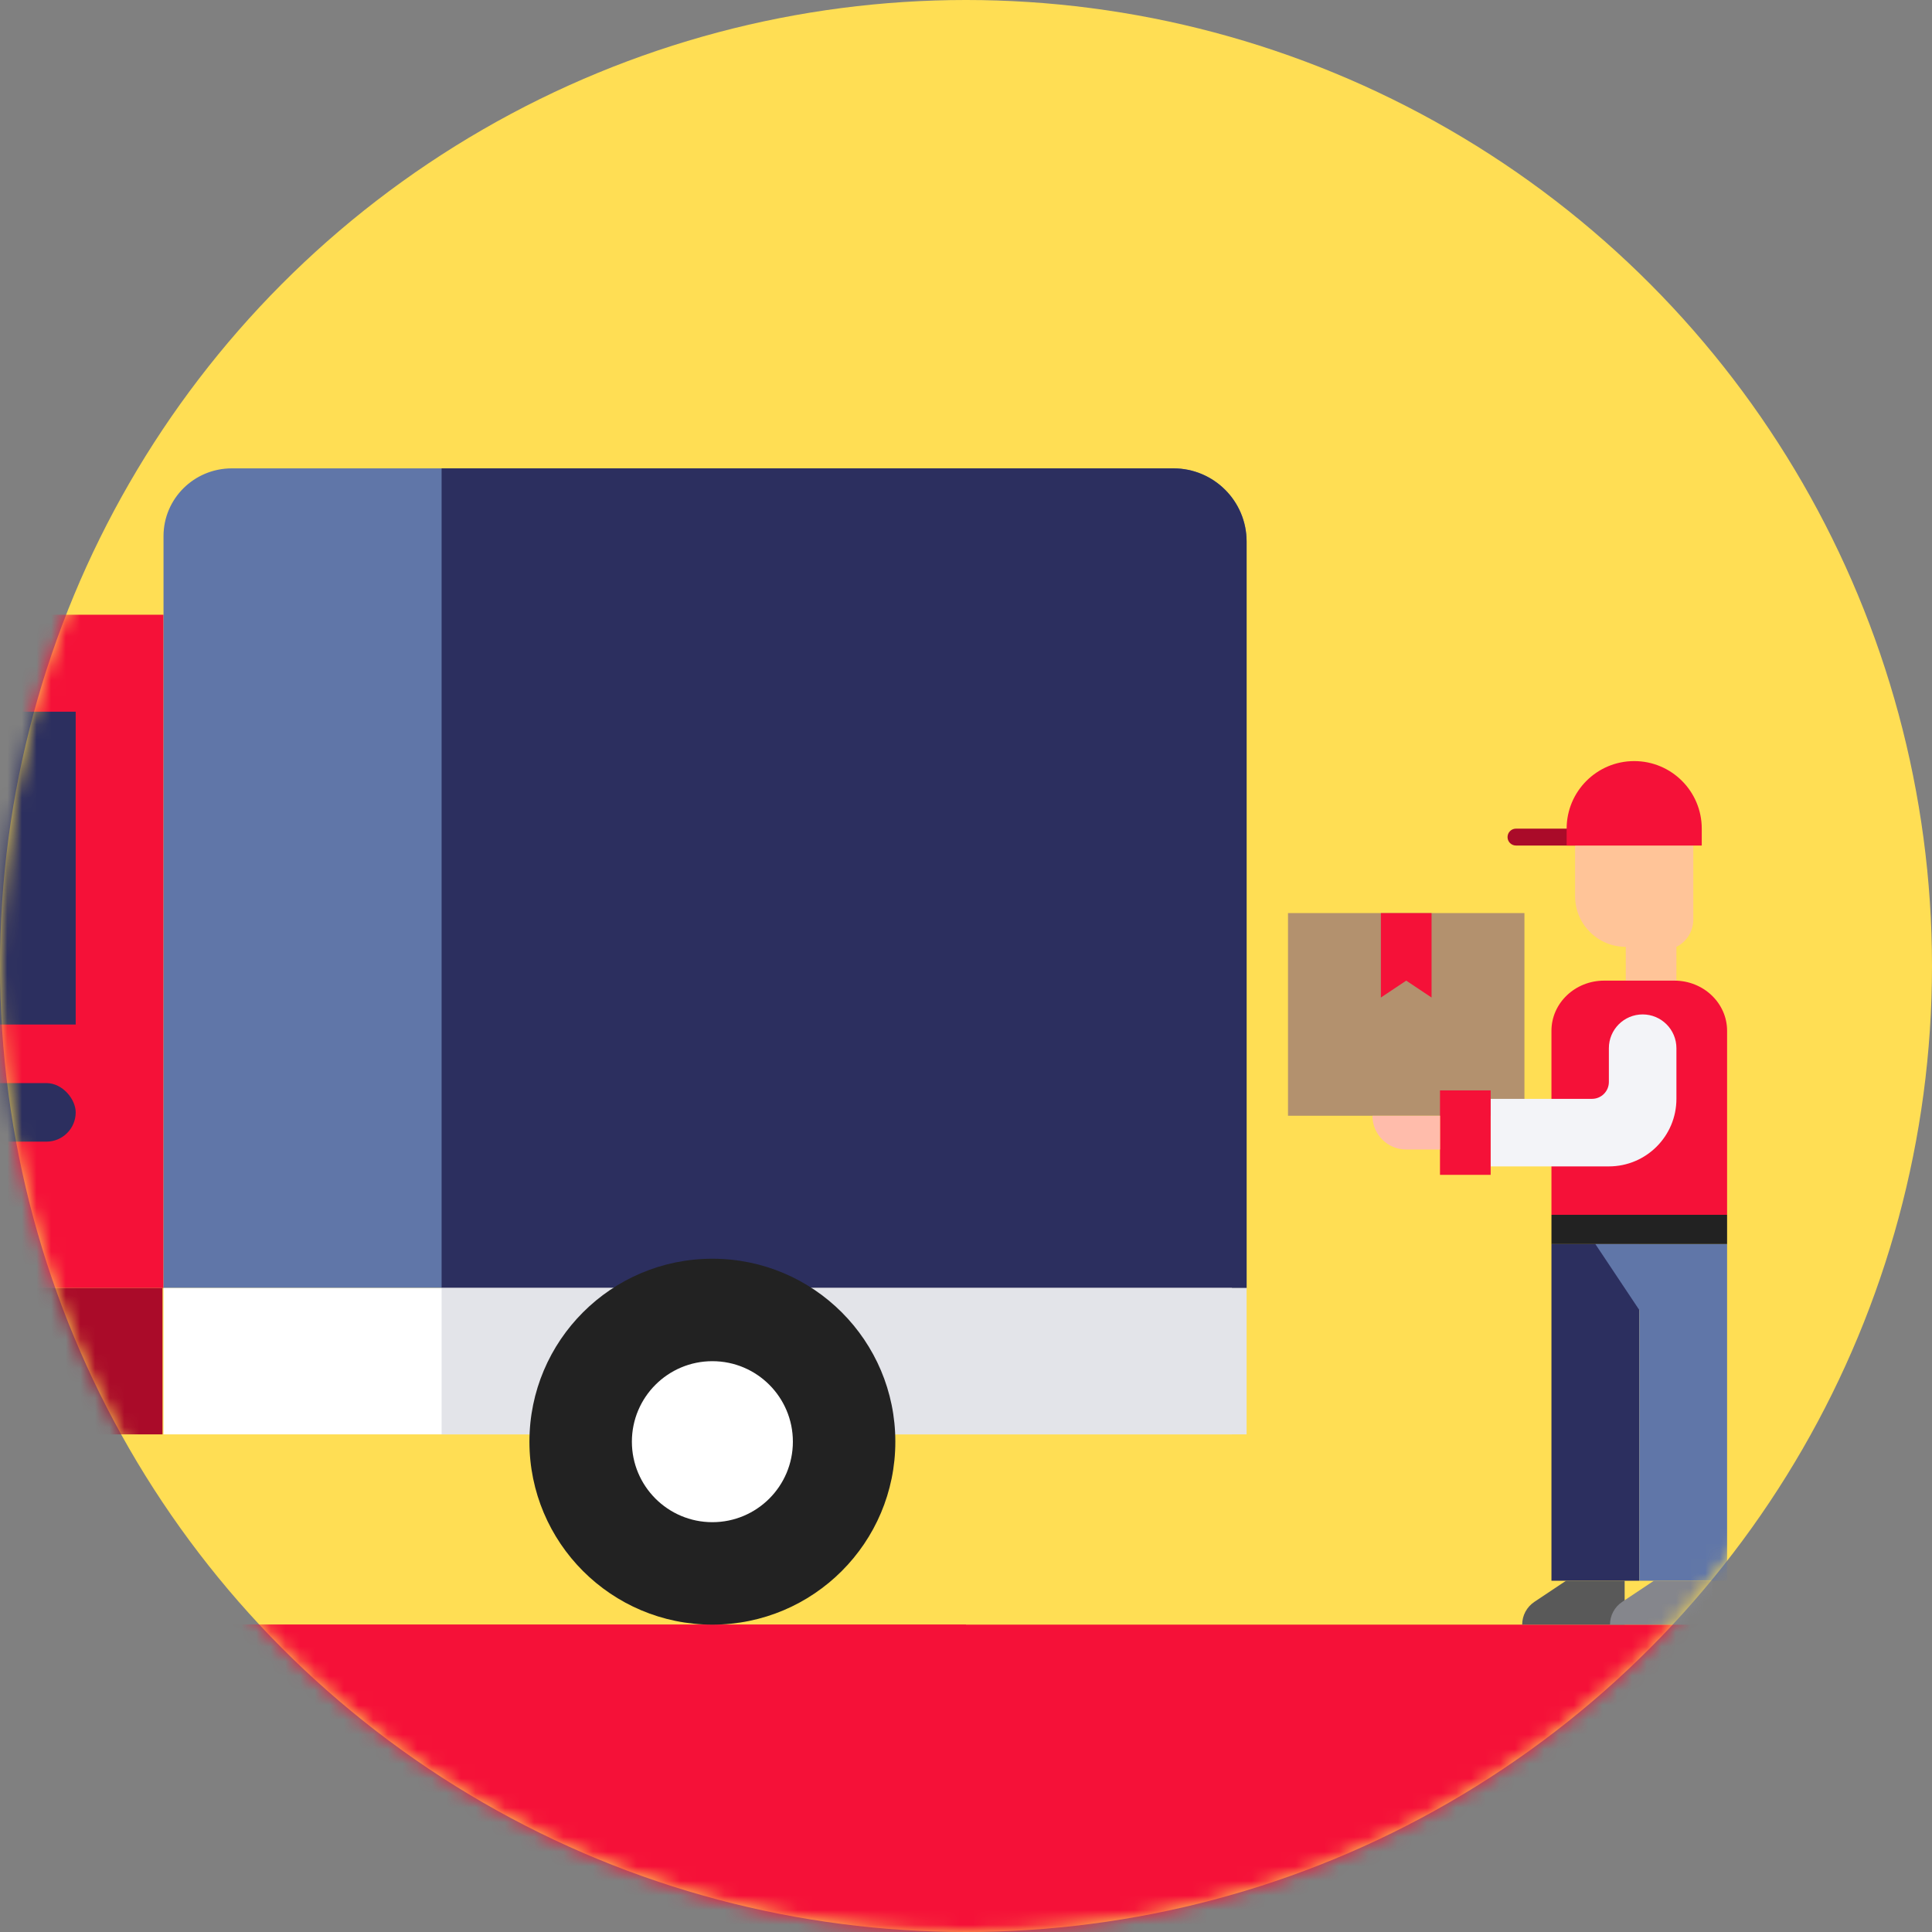
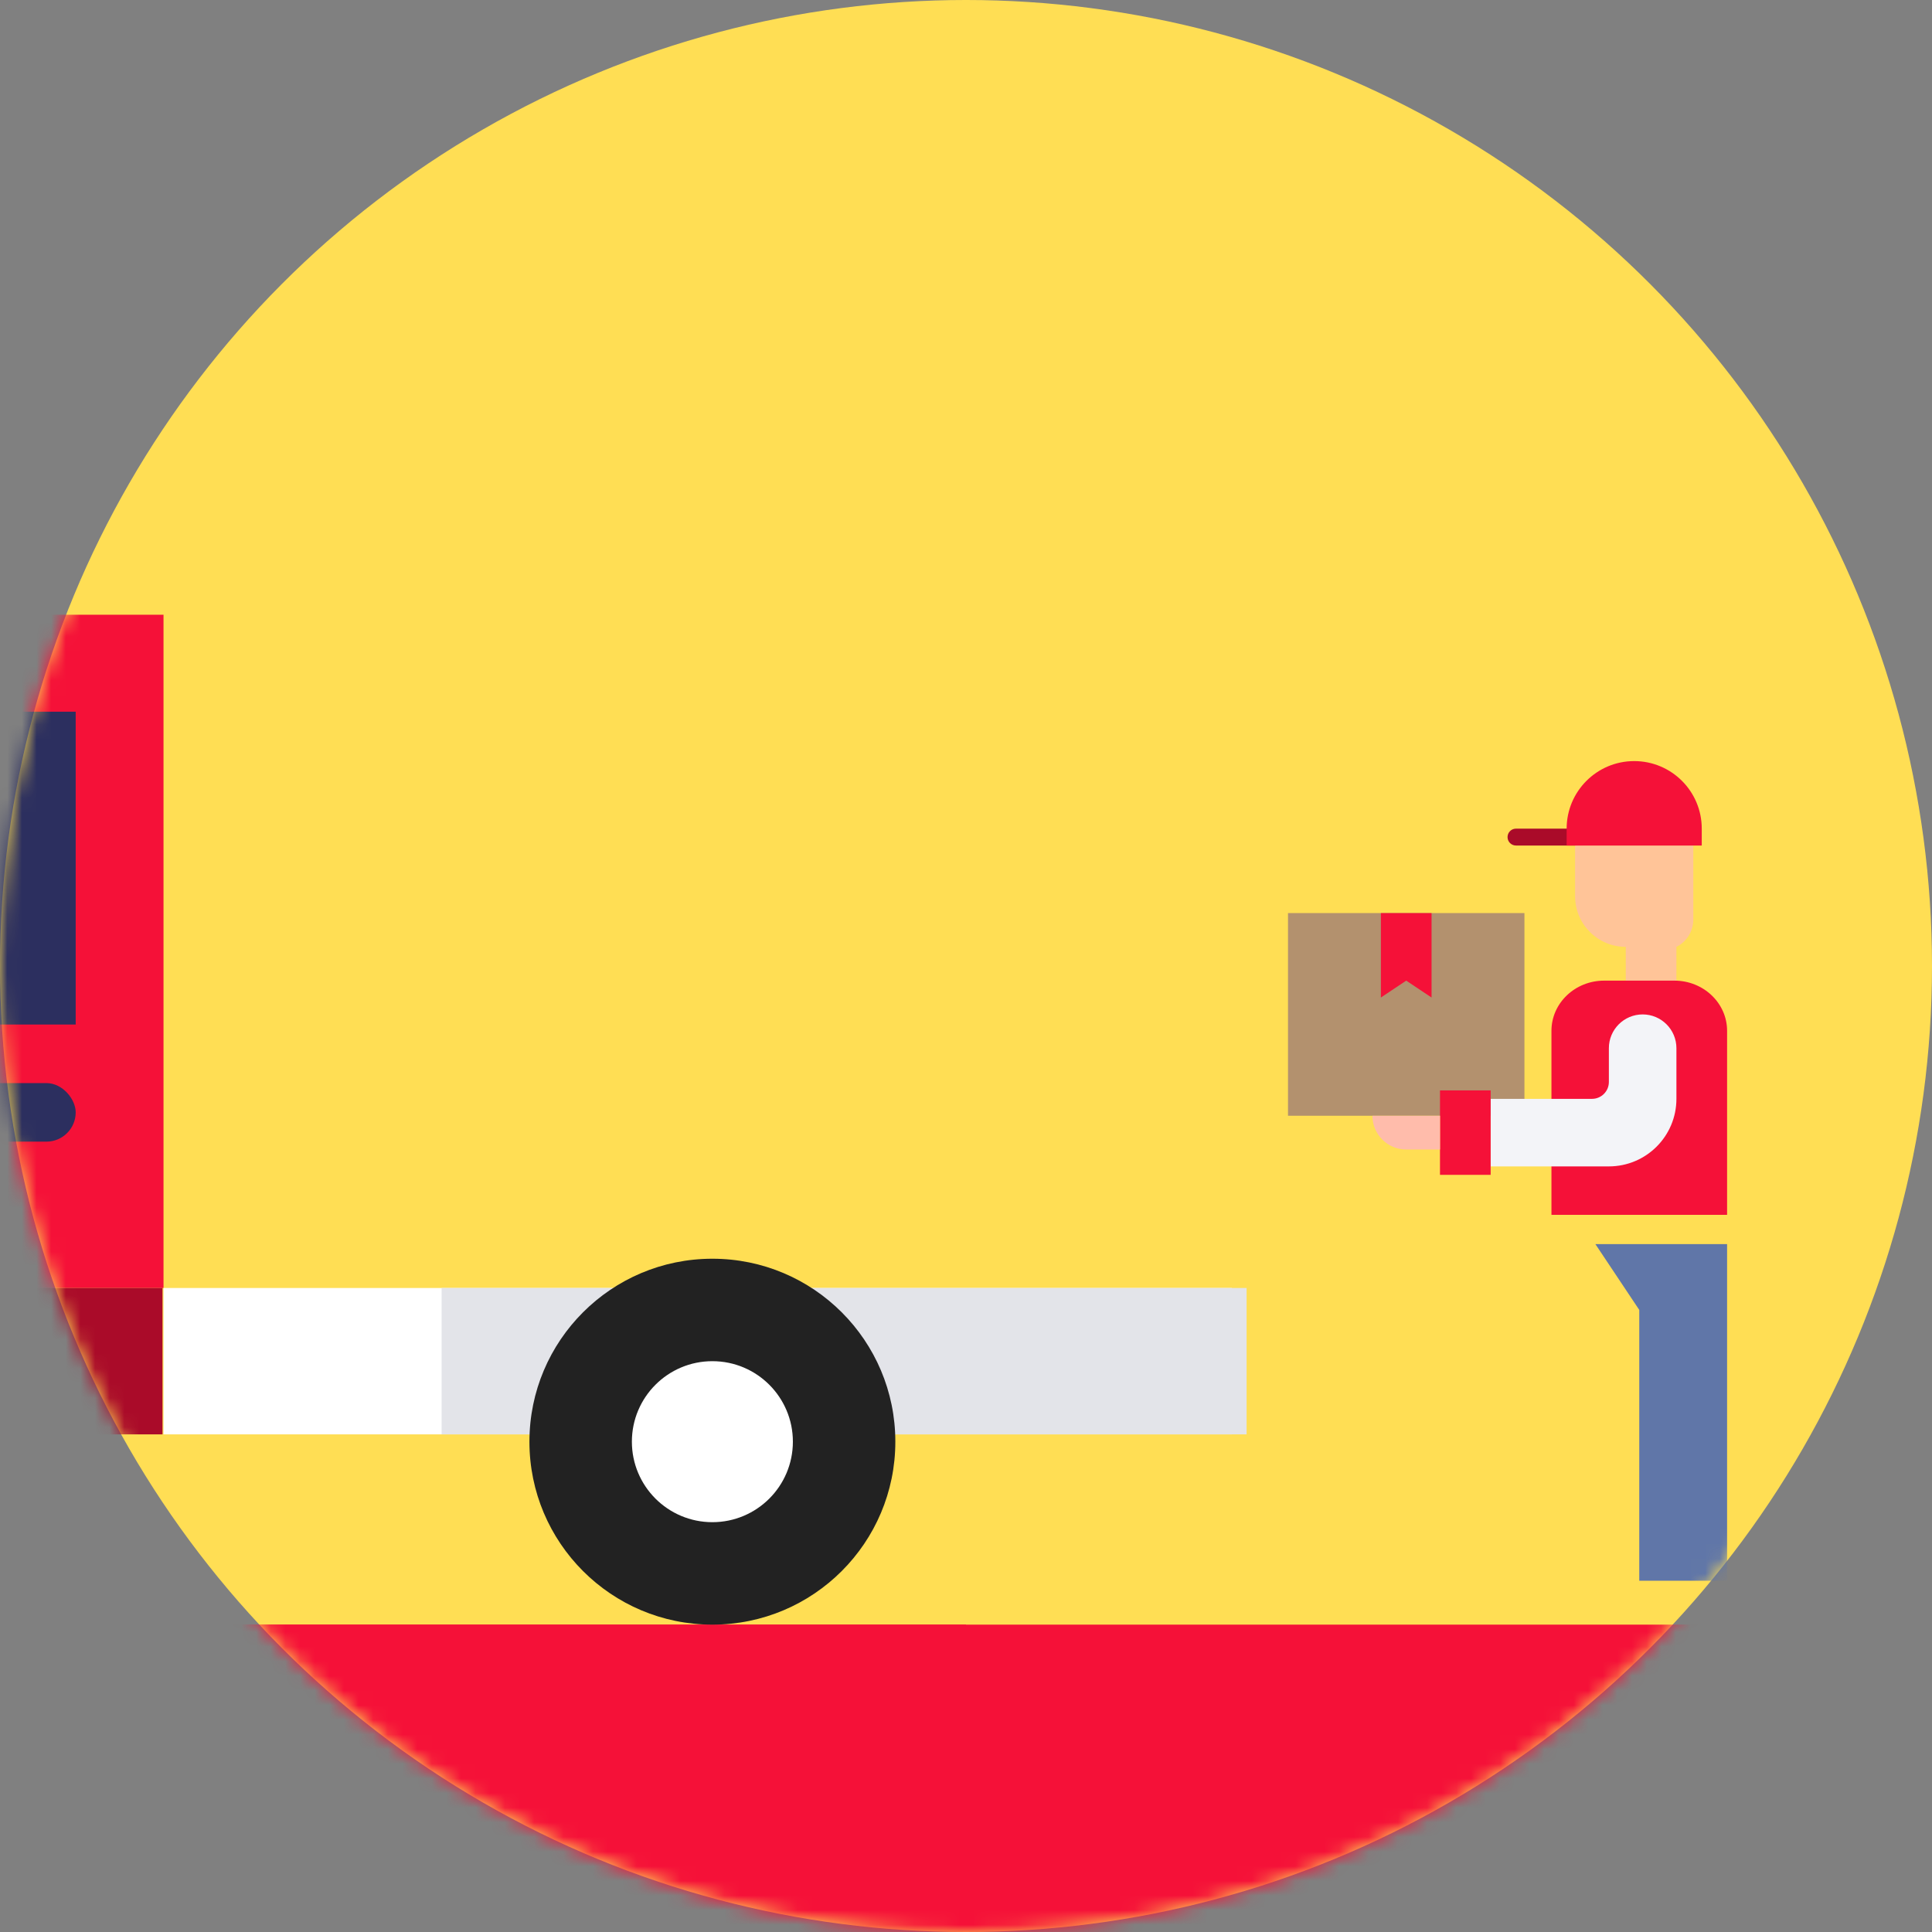
<svg xmlns="http://www.w3.org/2000/svg" width="132" height="132" viewBox="0 0 132 132" fill="none">
  <rect x="0" y="0" width="132" height="132" fill="#808080" stroke="none" />
  <g id="2_2_3">
    <g id="Group 3 + Path + Group + Path + Path + Path + Path + Path + Path + Path + Oval + Oval + Oval + Oval Mask">
      <circle id="Mask" cx="66" cy="66" r="66" fill="#FFDE54" />
      <mask id="mask0_0_463" style="mask-type:alpha" maskUnits="userSpaceOnUse" x="0" y="0" width="132" height="132">
        <circle id="Mask_2" cx="66" cy="66" r="66" fill="white" />
      </mask>
      <g mask="url(#mask0_0_463)">
        <g id="Group 3">
          <rect id="Rectangle" y="111" width="132" height="21" fill="#F51138" />
          <rect id="Rectangle Copy 2" y="111" width="66" height="21" fill="#F51138" />
        </g>
        <g id="Group 30">
          <path id="Path" d="M11.172 88H-35.828V70L-26.19 48.627L-23.94 43.561C-23.48 42.525 -22.453 42 -21.319 42H11.172V88Z" fill="#F51138" />
          <g id="Group">
            <rect id="Rectangle_2" x="-3.828" y="74" width="9" height="4" rx="2" fill="#2C2F5F" />
            <path id="Path_2" d="M5.172 70H-21.373L-12.158 48.627H5.172V70Z" fill="#2C2F5F" />
          </g>
-           <path id="Path_3" d="M85.172 88H11.172V36.629C11.172 34.071 13.26 32 15.838 32H80.172C82.933 32 85.172 34.239 85.172 37V88Z" fill="#6076A8" />
-           <path id="Path_4" d="M85.172 88H30.172V32H80.172C82.933 32 85.172 34.239 85.172 37V88Z" fill="#2C2F5F" />
          <path id="Path_5" d="M11.103 98H-32.828C-34.284 98 -35.753 96.679 -35.753 95.224V88H11.103V98Z" fill="#AA0B29" />
          <path id="Path_6" d="M84.172 88V98H11.172V88H84.172Z" fill="white" />
          <path id="Path_7" d="M85.172 88V98H30.172V88H85.172Z" fill="#E3E4E9" />
          <circle id="Oval" cx="-10.328" cy="98.5" r="12.5" fill="#222222" />
          <circle id="Oval_2" cx="48.672" cy="98.5" r="12.5" fill="#222222" />
          <circle id="Oval_3" cx="48.672" cy="98.5" r="5.5" fill="white" />
        </g>
        <g id="delivery-man (3)">
          <path id="Path_8" d="M103.577 56.615H108.192V57.769H103.577C103.258 57.769 103 57.511 103 57.192C103 56.874 103.258 56.615 103.577 56.615Z" fill="#AA0B29" />
          <path id="Path_9" d="M88 62.385H104.154V76.231H88V62.385Z" fill="#B3916E" />
          <path id="Path_10" d="M107.615 57.769V61.231C107.615 63.143 109.165 64.692 111.077 64.692V67H114.538V64.692C115.246 64.339 115.692 63.616 115.692 62.825V57.769H107.615Z" fill="#FFC498" />
          <path id="Path_11" d="M114.4 67H109.6C107.612 67 106 68.535 106 70.429V83H118V70.429C118 68.535 116.388 67 114.4 67Z" fill="#F51138" />
          <path id="Path_12" d="M114.538 75.077V71.615C114.538 70.341 113.505 69.308 112.231 69.308C110.956 69.308 109.923 70.341 109.923 71.615V73.923C109.923 74.56 109.407 75.077 108.769 75.077H101.846V79.692H109.923C112.472 79.692 114.538 77.626 114.538 75.077Z" fill="#F3F4F8" />
          <path id="Path_13" d="M101.846 74.5H98.385V76.231V78.538V80.269H101.846V79.692V75.077V74.5Z" fill="#F51138" />
          <path id="Path_14" d="M116.269 57.769V56.615C116.269 54.066 114.203 52 111.654 52C109.105 52 107.038 54.066 107.038 56.615V57.769H116.269Z" fill="#F51138" />
          <path id="Path_15" d="M96.077 67L97.808 68.154V62.385H94.346V68.154L96.077 67Z" fill="#F51138" />
          <path id="Path_16" d="M93.769 76.231C93.769 77.505 94.802 78.538 96.077 78.538H98.385V76.231H93.769Z" fill="#FFBCAB" />
-           <path id="Path_17" d="M106 83H118V85H106V83Z" fill="#222222" />
-           <rect id="Rectangle Copy 24" x="106" y="85" width="6" height="23" fill="#2C2F5F" />
+           <path id="Path_17" d="M106 83V85H106V83Z" fill="#222222" />
          <path id="Rectangle_3" fill-rule="evenodd" clip-rule="evenodd" d="M109 85H118V108H112V89.5L109 85Z" fill="#6076A8" />
-           <path id="Rectangle Copy 25" fill-rule="evenodd" clip-rule="evenodd" d="M104 111C104 110.375 104.312 109.792 104.832 109.445L107 108H111V111H104Z" fill="#595959" />
-           <path id="Rectangle_4" fill-rule="evenodd" clip-rule="evenodd" d="M110 111C110 110.375 110.312 109.792 110.832 109.445L113 108H117V111H110Z" fill="#85868C" />
        </g>
      </g>
    </g>
  </g>
</svg>